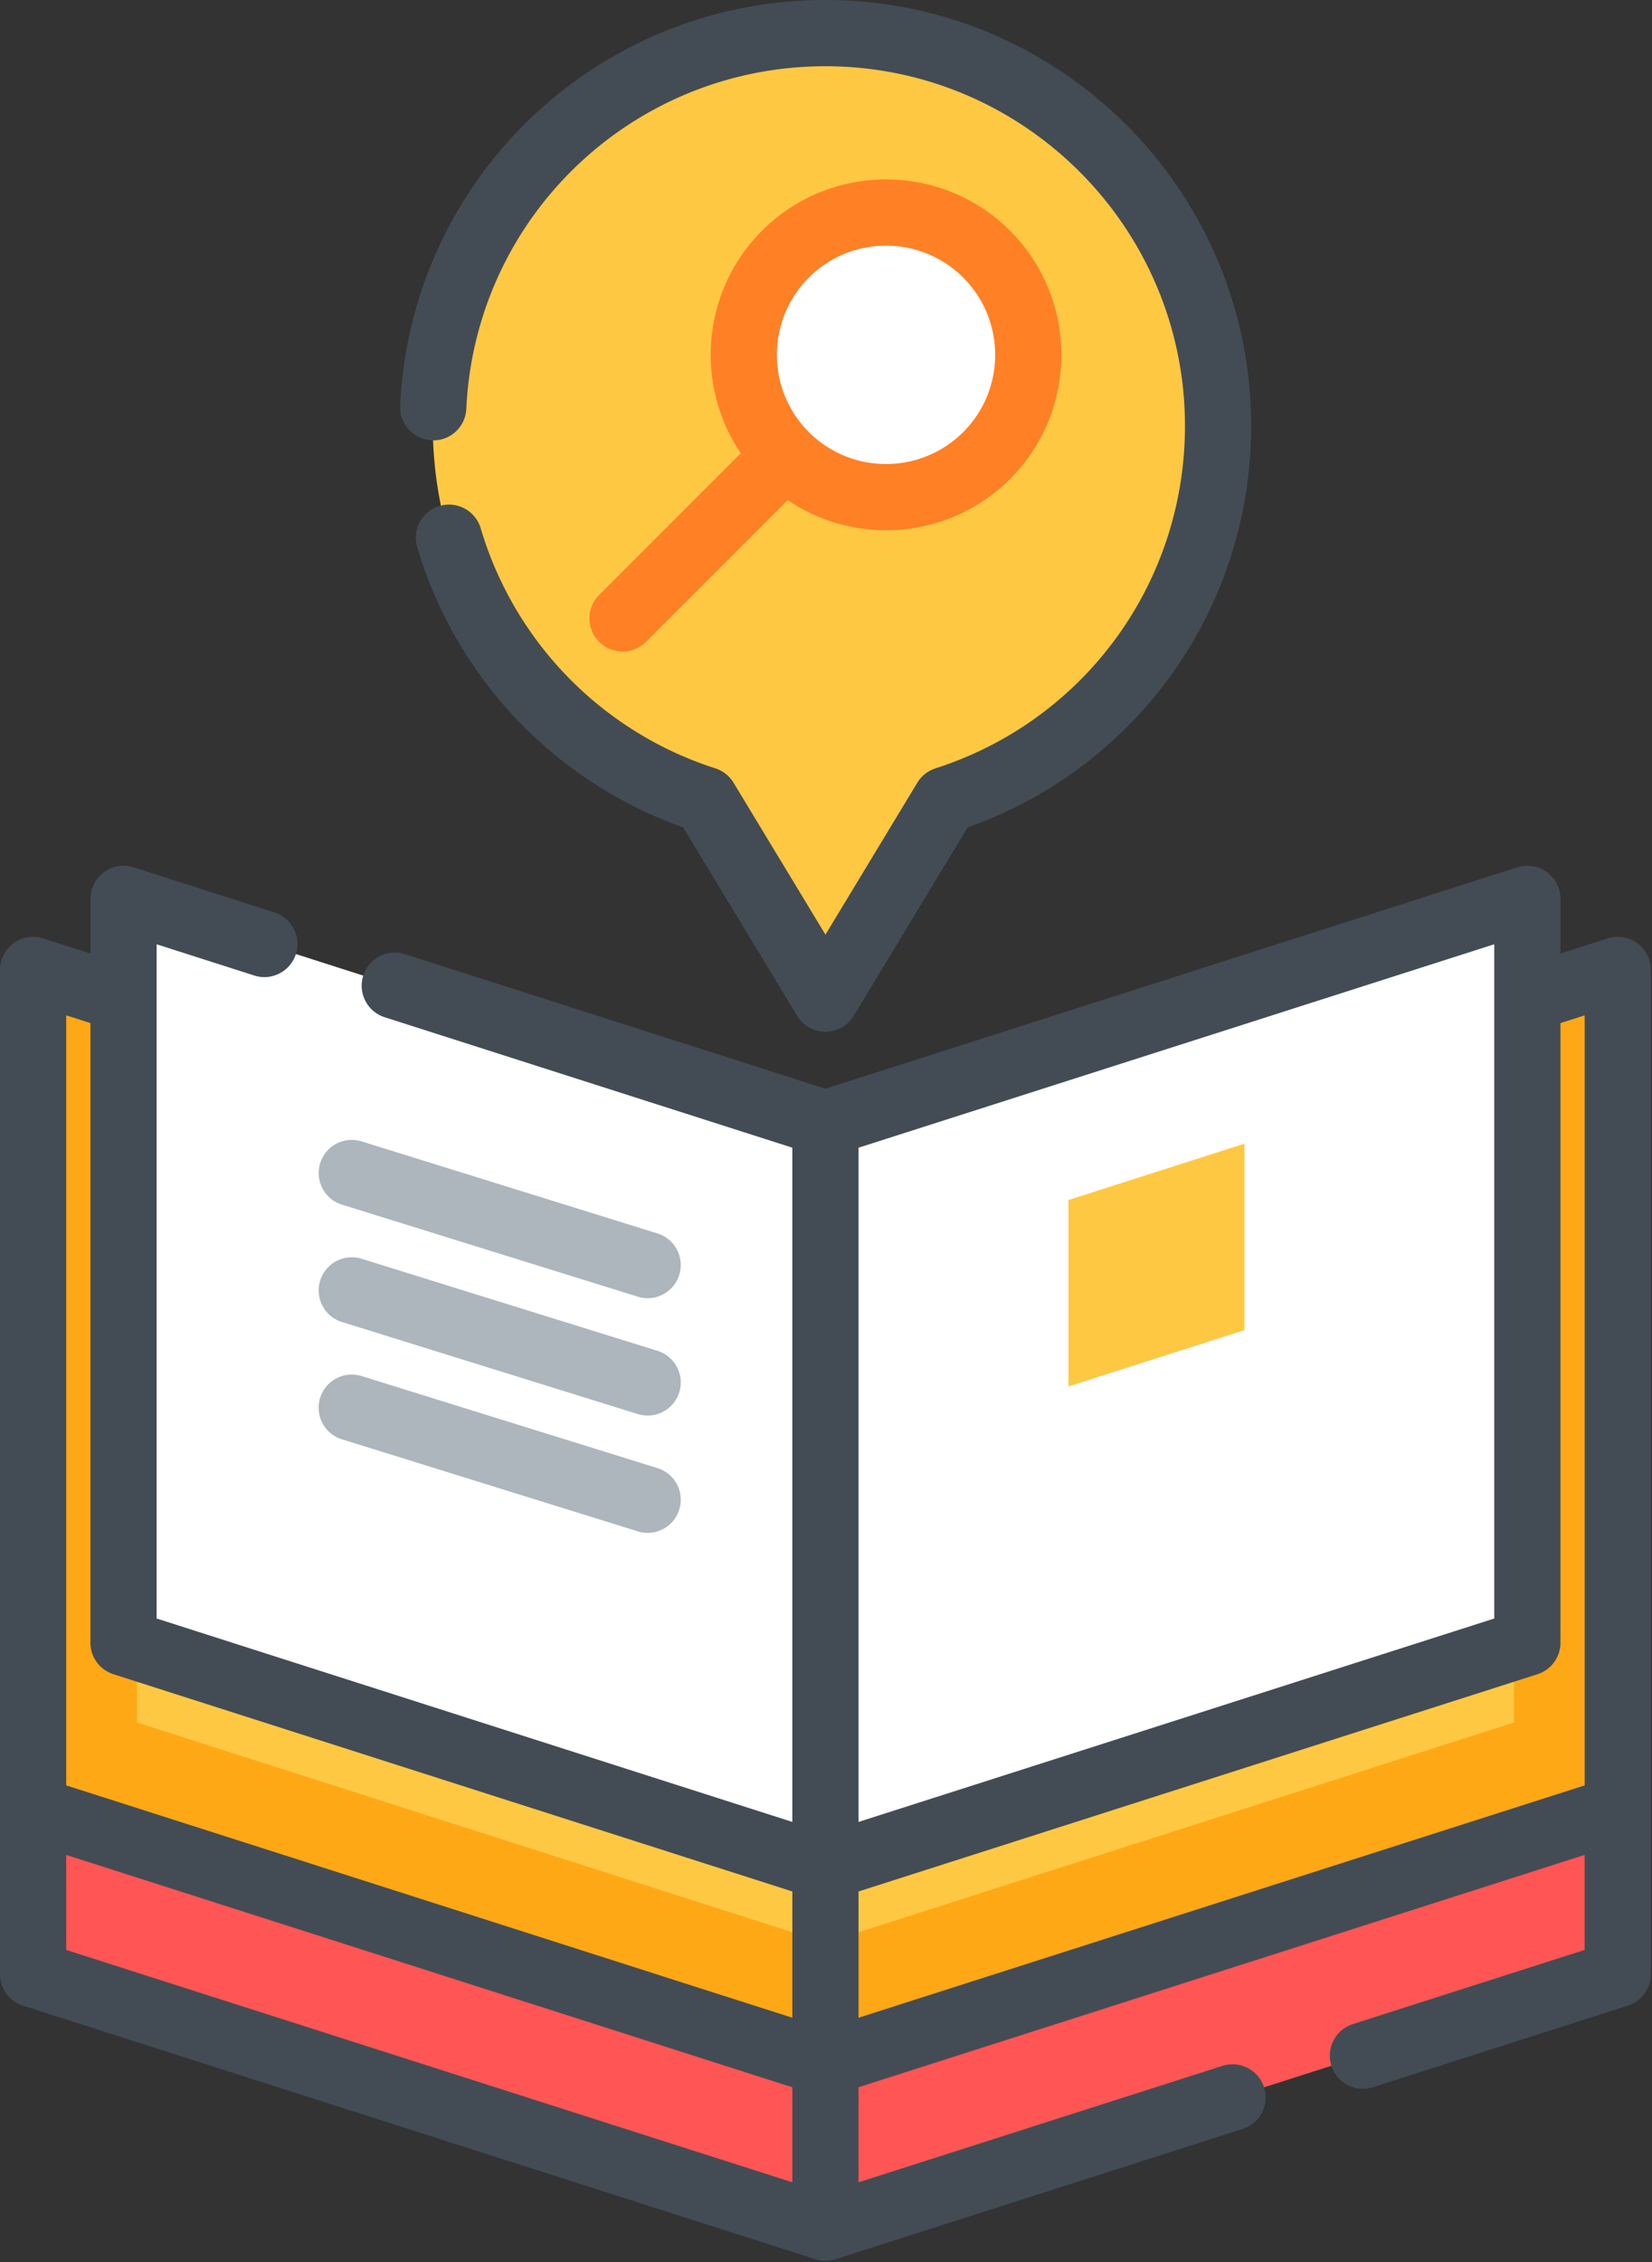
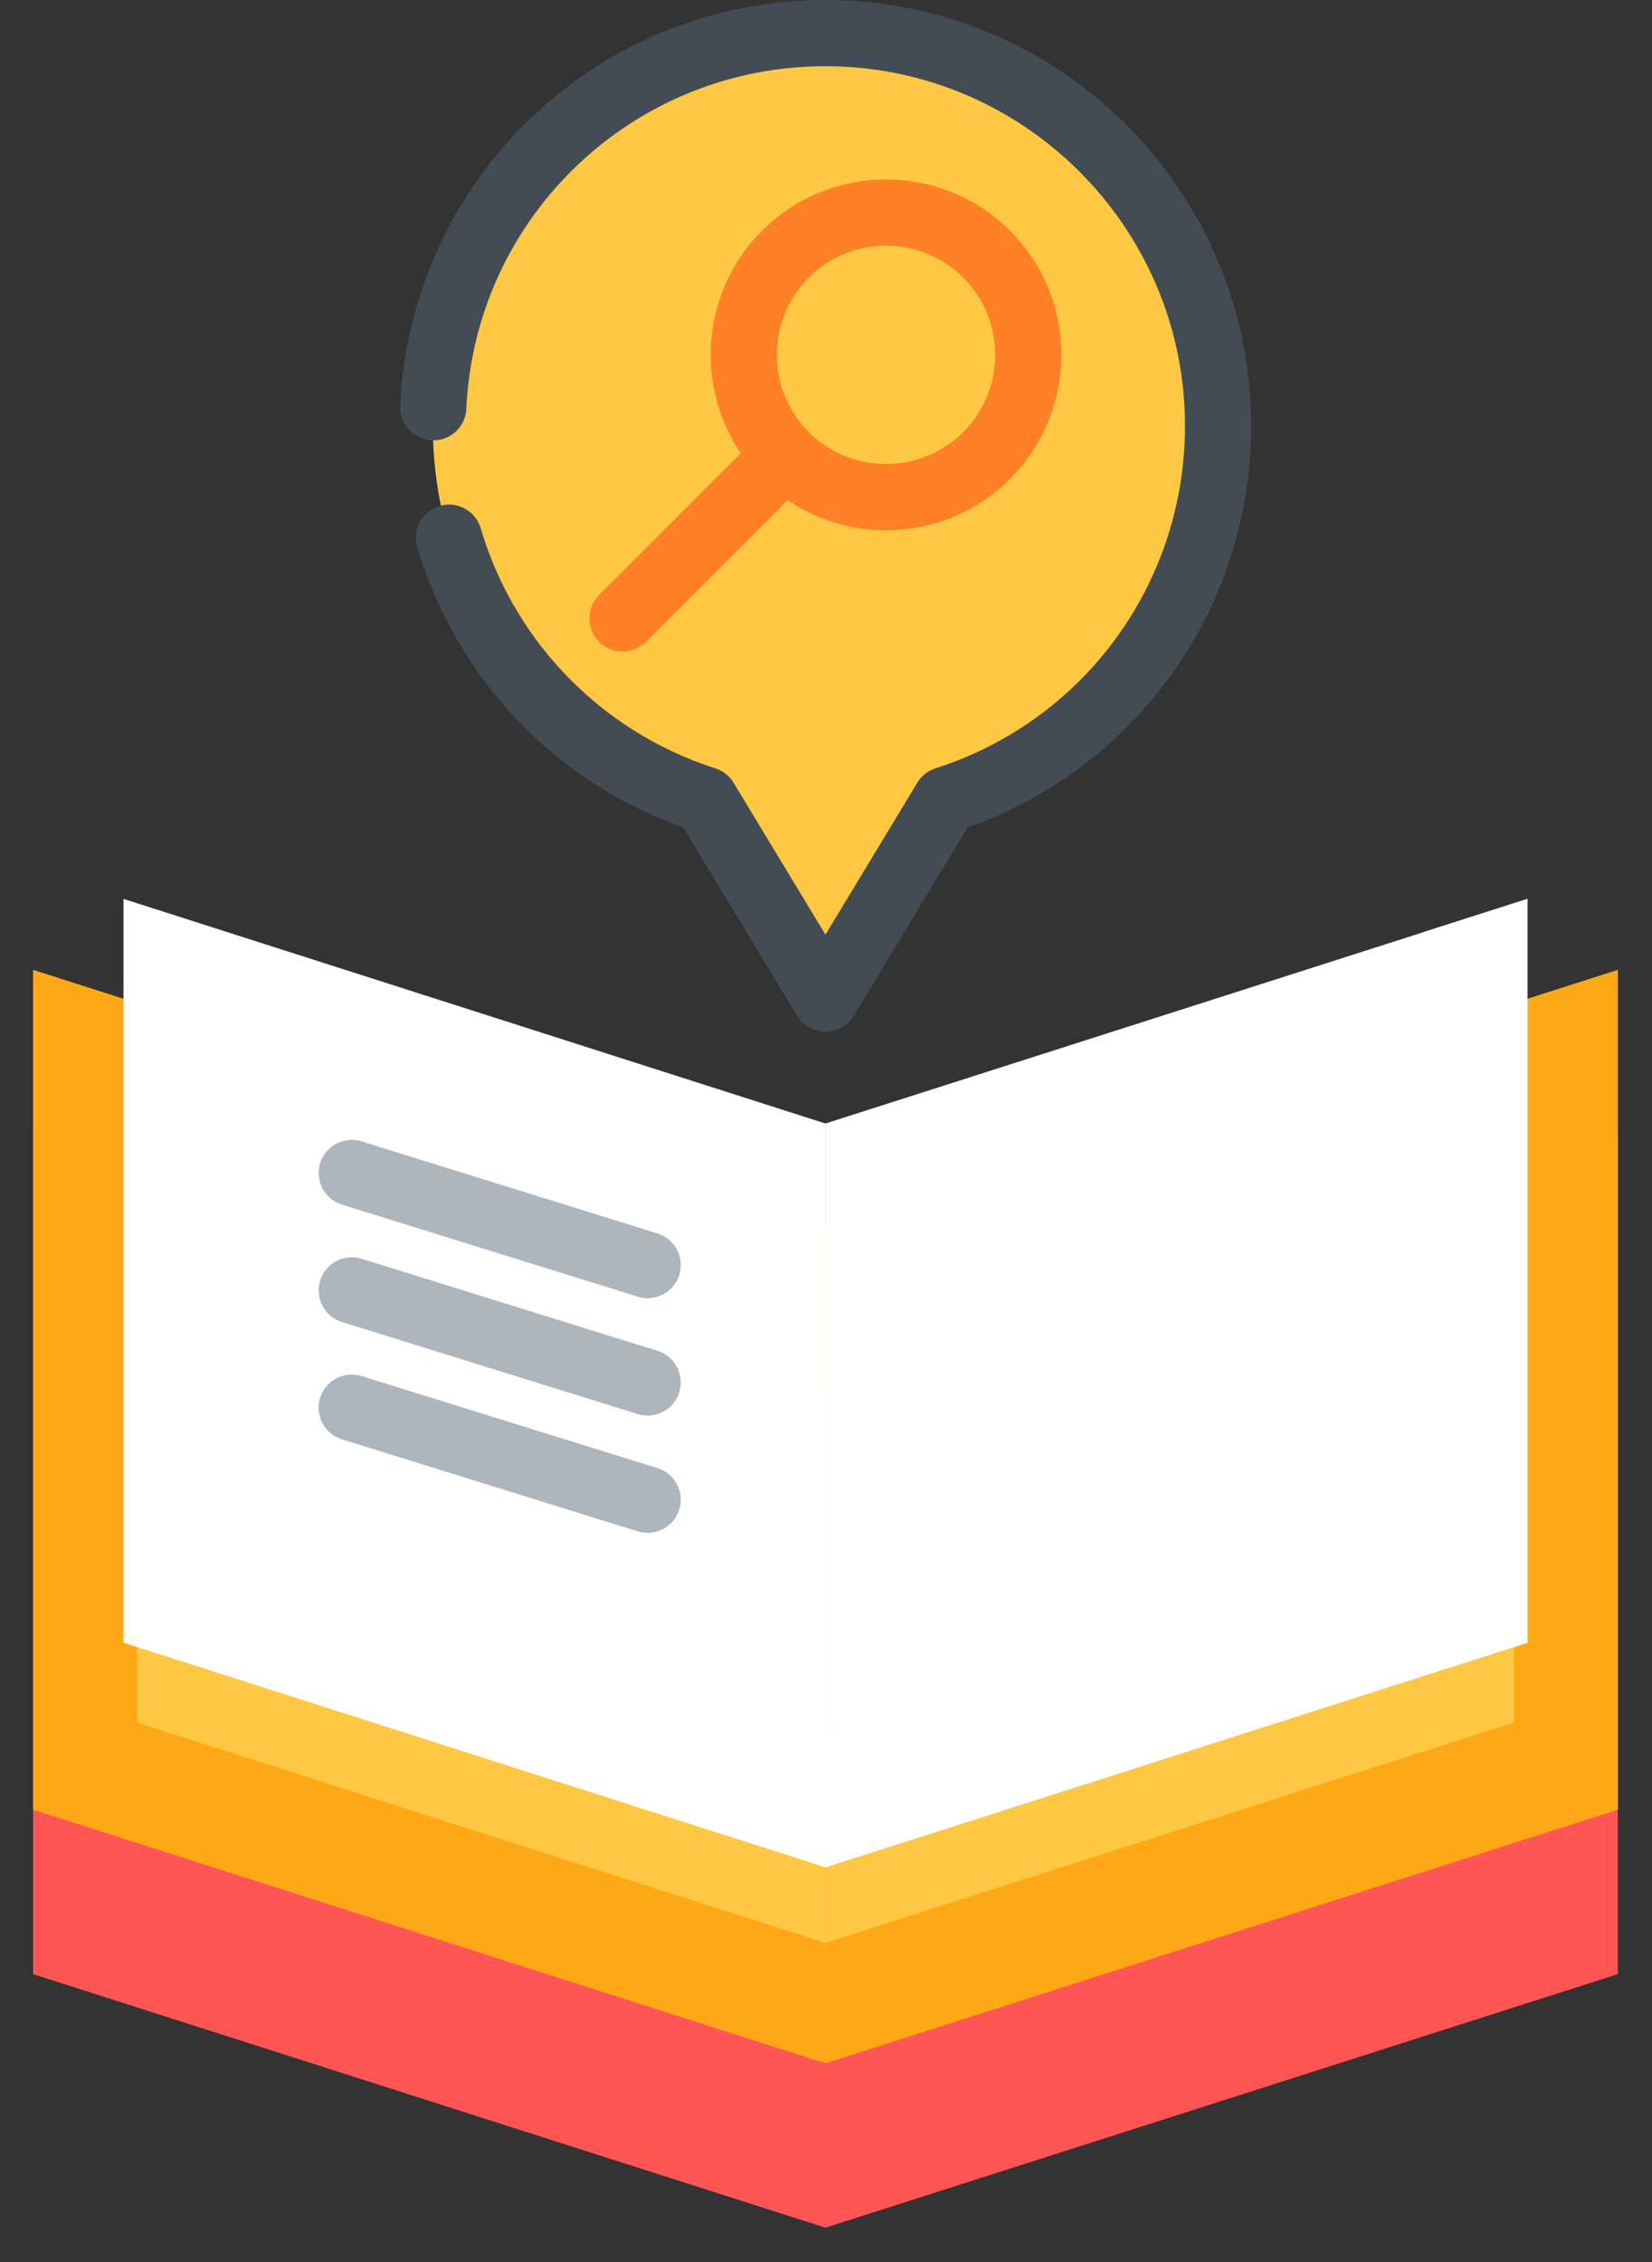
<svg xmlns="http://www.w3.org/2000/svg" xmlns:xlink="http://www.w3.org/1999/xlink" width="60.629" height="83">
  <rect width="100%" height="100%" fill="#333333" stroke="none" />
  <g transform="scale(.162)">
    <path d="M275.95 96.452c0-49.126-39.824-88.95-88.95-88.95s-88.95 39.824-88.95 88.95c0 39.627 25.916 73.196 61.72 84.698L187 226.158l27.23-45.008c35.806-11.502 61.72-45.07 61.72-84.698z" fill="#ffc843" />
-     <circle r="32.24" cy="80.361" cx="200.721" fill="#fff" />
    <path d="M187 314.367v190.137L7.5 447.087V256.95z" fill="#f55" />
    <path d="M187 277.093V467.23L7.5 409.812V219.675z" fill="#ffc843" />
    <path d="M31.033 227.202L7.5 219.675v190.137L187 467.23v-27.236l-155.967-49.89z" fill="#ffa816" />
    <path d="M187 254.443v168.443L27.98 372.02V203.576z" fill="#fff" />
    <path d="M187 314.367v190.137l179.498-57.417V256.95z" fill="#f55" />
    <path d="M187 277.093V467.23l179.498-57.418V219.675z" fill="#ffc843" />
    <path d="M342.966 227.202l23.532-7.527v190.137L187 467.23v-27.236l155.966-49.89z" fill="#ffa816" />
    <g fill="#fff">
      <path d="M187 254.443v168.443l159.018-50.867V203.576z" />
      <path d="M322.165 211.206l23.853-7.63V372.02L187 422.886v-30.49l135.165-43.236z" />
    </g>
-     <path d="M242.06 271.763v42.222l39.86-12.75v-42.222z" fill="#ffc843" />
    <path d="M97.8 99.72c4.175.198 7.648-3.004 7.843-7.142 2.033-43.5 37.77-77.576 81.356-77.576 44.912 0 81.45 36.538 81.45 81.45 0 35.53-22.712 66.7-56.515 77.558-1.723.553-3.187 1.7-4.123 3.258L187 211.67l-20.813-34.4c-.937-1.548-2.4-2.705-4.123-3.258a81.36 81.36 0 0 1-53.159-54.365c-1.178-3.972-5.354-6.237-9.322-5.06a7.5 7.5 0 0 0-5.059 9.322 96.35 96.35 0 0 0 60.248 63.47l25.81 42.662a7.5 7.5 0 0 0 12.834 0l25.8-42.662c38.532-13.625 64.224-49.8 64.224-90.928C283.45 43.267 240.182 0 187 0c-51.613 0-93.932 40.356-96.34 91.877A7.5 7.5 0 0 0 97.8 99.72z" fill="#434c54" />
    <path d="M135.73 145.353a7.48 7.48 0 0 0 5.304 2.197c1.92 0 3.84-.732 5.304-2.197l32.098-32.098c6.703 4.545 14.493 6.826 22.287 6.826 10.177 0 20.354-3.874 28.1-11.62 15.493-15.494 15.493-40.705 0-56.198s-40.706-15.495-56.2 0c-13.68 13.68-15.272 34.932-4.794 50.386l-32.098 32.098a7.5 7.5 0 0 0-.002 10.607zm47.5-82.486c4.822-4.823 11.157-7.234 17.492-7.234s12.67 2.412 17.493 7.234c9.646 9.646 9.646 25.34 0 34.985s-25.34 9.646-34.985 0-9.645-25.34 0-34.985z" fill="#ff8025" />
    <g fill="#adb5bd">
      <use xlink:href="#B" />
      <use xlink:href="#B" y="26.584" />
      <path d="M77.472 325.964l67.023 20.845a7.52 7.52 0 0 0 2.229.34c3.197 0 6.16-2.06 7.16-5.274a7.5 7.5 0 0 0-4.935-9.389L81.926 311.64c-3.96-1.23-8.16.98-9.4 4.934s.98 8.16 4.936 9.39z" />
    </g>
-     <path d="M370.922 213.614a7.5 7.5 0 0 0-6.707-1.086l-10.697 3.42v-12.373a7.5 7.5 0 0 0-3.078-6.058c-1.934-1.412-4.424-1.816-6.707-1.086L187 246.567 91.725 216.09c-3.94-1.262-8.166.913-9.43 4.858s.913 8.167 4.858 9.43l92.346 29.54v152.695L35.48 366.544V213.85l22.125 7.078c3.943 1.262 8.166-.913 9.43-4.858s-.913-8.167-4.858-9.43l-31.9-10.208c-2.283-.73-4.774-.326-6.707 1.086a7.5 7.5 0 0 0-3.078 6.058v12.373l-10.697-3.42A7.5 7.5 0 0 0 0 219.673v227.41a7.5 7.5 0 0 0 5.215 7.144l179.5 57.42a7.56 7.56 0 0 0 4.57 0l92.23-29.5a7.5 7.5 0 0 0 4.858-9.428c-1.262-3.945-5.483-6.12-9.43-4.86l-82.445 26.37V472.7l164.5-52.622v21.52l-52.516 16.802a7.5 7.5 0 0 0-4.858 9.428c1.02 3.186 3.968 5.217 7.142 5.217a7.53 7.53 0 0 0 2.287-.358l57.73-18.47a7.5 7.5 0 0 0 5.215-7.144v-227.41c-.001-2.396-1.145-4.647-3.08-6.06s1.935 1.412 0 0 1.935 1.412 0 0zM194.5 314.363V259.92l144.02-46.07v152.695L194.5 412.613zM15 229.945l5.482 1.754v140.32a7.5 7.5 0 0 0 5.215 7.144L179.5 428.362v28.598L15 404.338V229.945zm0 190.142l164.5 52.622v21.52L15 441.61v-21.522zm179.5 36.874v-28.598l153.804-49.198a7.5 7.5 0 0 0 5.215-7.144V231.7l5.482-1.754v174.393z" fill="#434c54" />
  </g>
  <defs>
    <path id="B" d="M77.472 272.816l67.023 20.845a7.52 7.52 0 0 0 2.229.34c3.197 0 6.16-2.06 7.16-5.274a7.5 7.5 0 0 0-4.935-9.389l-67.023-20.845a7.5 7.5 0 0 0-9.39 4.934c-1.228 3.955.98 8.16 4.936 9.39z" />
  </defs>
</svg>